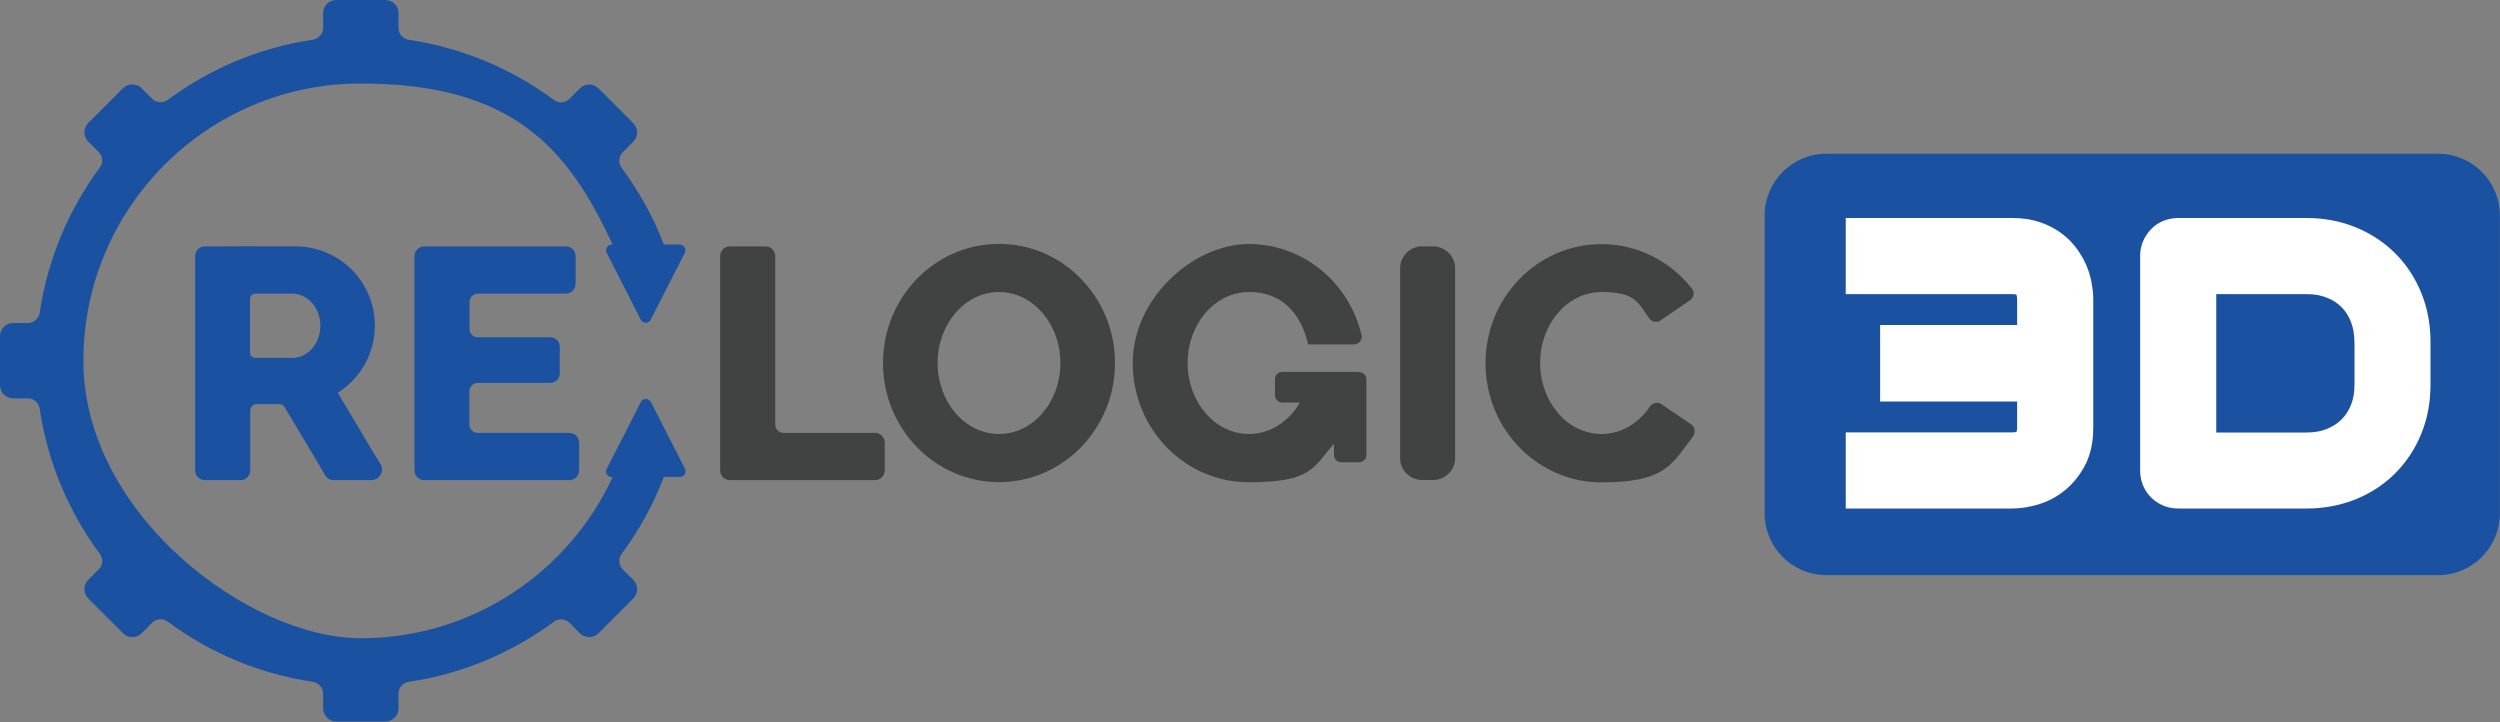
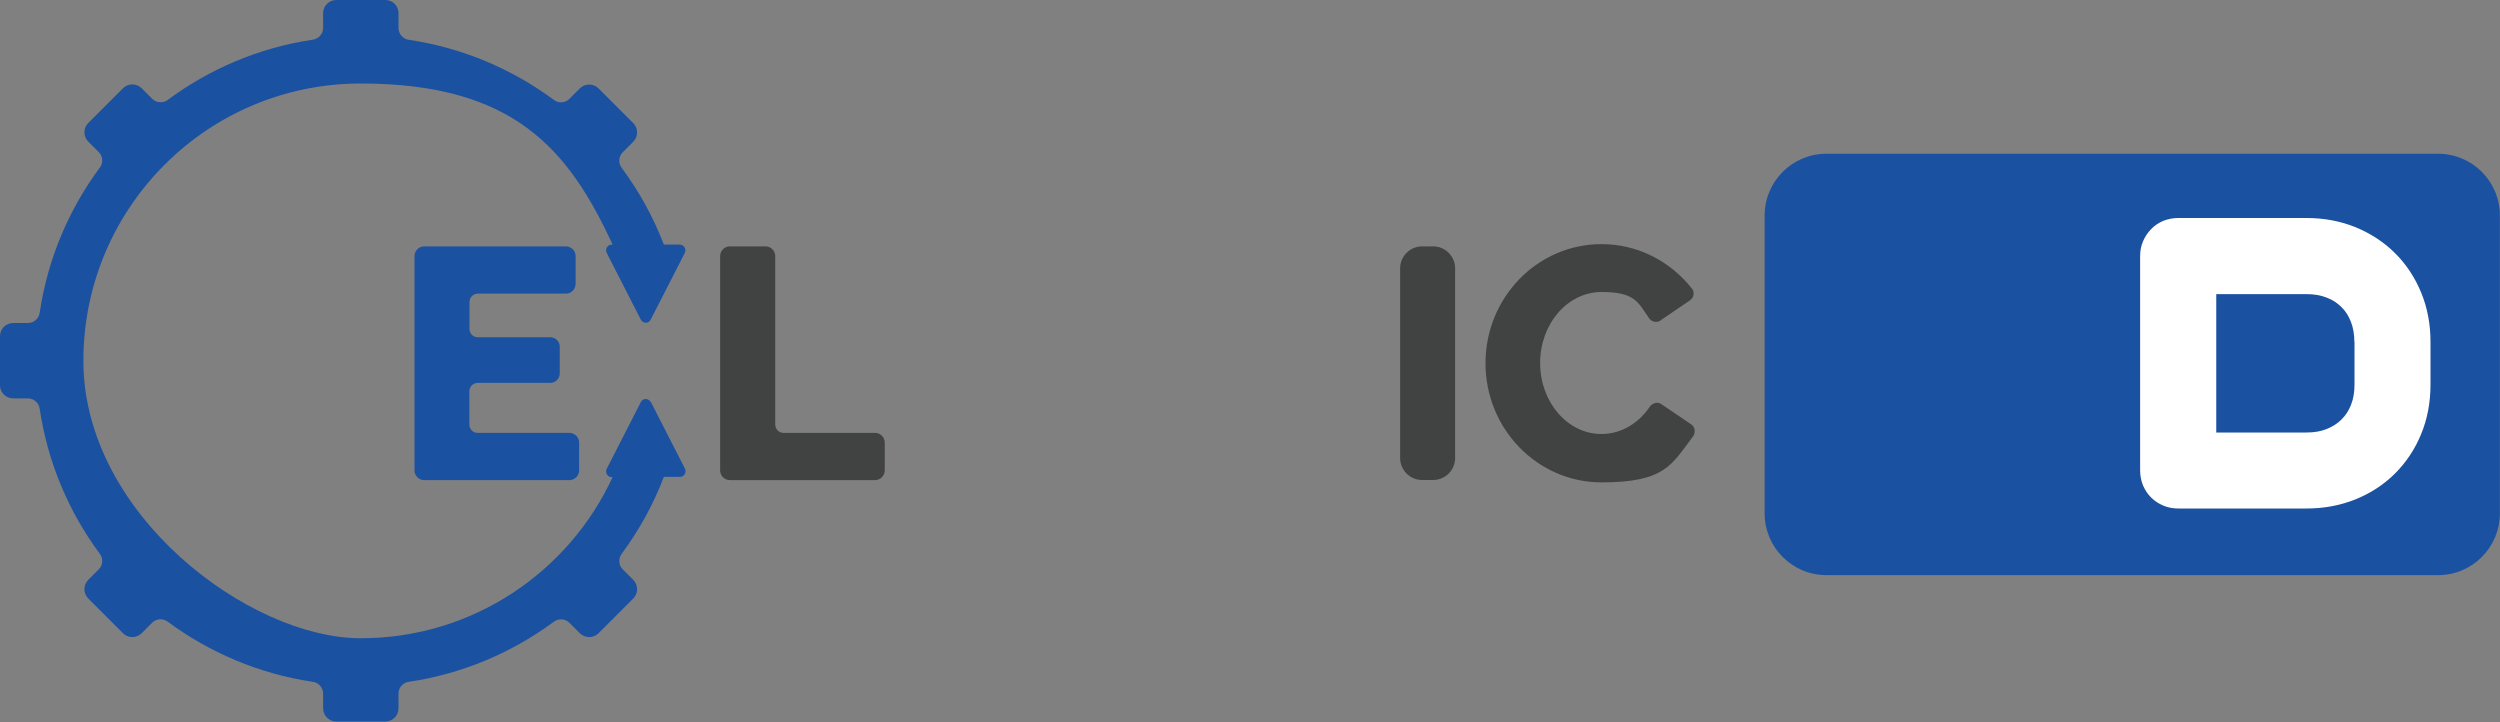
<svg xmlns="http://www.w3.org/2000/svg" width="100%" height="100%" viewBox="0 0 2000 578" xml:space="preserve" style="fill-rule:evenodd;clip-rule:evenodd;stroke-linejoin:round;stroke-miterlimit:2;">
  <rect x="0" y="0" width="2000" height="578" fill="#808080" stroke="none" />
  <g transform="matrix(1,0,0,1,-10.1,-10.3)">
    <g>
      <path d="M530.6,331.9C528.9,328.7 524.4,328.7 522.8,331.9L495.5,385.3C493.9,388.3 496.1,392 499.4,392L500.2,392C465,468.1 388,520.9 298.7,520.9C209.4,520.9 76.8,421.6 76.8,299C76.8,176.4 176.1,77.1 298.7,77.1C421.3,77.1 465,129.9 500.2,206L499.4,206C496.1,206 493.9,209.6 495.5,212.7L522.8,266.1C524.5,269.3 529,269.3 530.6,266.1L557.9,212.7C559.5,209.7 557.3,206 554,206L541.2,206C532.8,184 521.4,163.5 507.7,144.9C504.6,141.1 504.8,135.6 508.3,132.1L516.7,123.7C520.8,119.6 520.8,112.9 516.7,108.8L488.9,81C484.8,76.9 478.1,76.9 474,81L465.6,89.4C462.1,92.9 456.6,93.1 452.9,90C419.6,65.5 380.3,48.6 337.5,42.2C332.7,41.7 328.9,37.6 328.9,32.7L328.9,20.8C328.9,15 324.2,10.3 318.4,10.3L279.1,10.3C273.3,10.3 268.6,15 268.6,20.8L268.6,32.6C268.6,37.5 264.8,41.6 260,42.1C217.2,48.5 177.9,65.4 144.6,90C140.9,93 135.3,92.8 131.8,89.3L123.4,80.9C119.3,76.8 112.6,76.8 108.5,80.9L80.7,108.7C76.6,112.8 76.6,119.5 80.7,123.6L89.1,132C92.6,135.5 92.8,141 89.7,144.7C65.1,178 48.3,217.4 41.9,260.1C41.4,264.9 37.4,268.7 32.5,268.7L20.6,268.7C14.8,268.7 10.1,273.4 10.1,279.2L10.1,318.5C10.1,324.3 14.8,329 20.6,329L32.4,329C37.3,329 41.4,332.8 41.9,337.6C48.3,380.4 65.1,419.7 89.7,453C92.8,456.8 92.6,462.3 89.1,465.8L80.7,474.2C76.6,478.3 76.6,485 80.7,489.1L108.5,516.9C112.6,521 119.3,521 123.4,516.9L131.8,508.5C135.3,505 140.8,504.8 144.6,507.9C177.9,532.4 217.2,549.3 260,555.7C264.8,556.2 268.6,560.3 268.6,565.2C268.6,570.1 268.6,565.2 268.6,565.2L268.6,577C268.6,582.8 273.3,587.5 279.1,587.5L318.4,587.5C324.2,587.5 328.9,582.8 328.9,577L328.9,565.1C328.9,560.2 332.7,556.1 337.5,555.7C380.3,549.3 419.6,532.4 452.9,507.9C456.6,504.9 462.1,505.1 465.6,508.5L474,516.9C478.1,521 484.8,521 488.9,516.9L516.7,489.1C520.8,485 520.8,478.3 516.7,474.2L508.3,465.8C504.8,462.3 504.6,456.8 507.7,453C521.5,434.3 532.8,413.8 541.2,391.8L554.1,391.8C557.4,391.8 559.6,388.2 558,385.1L530.7,331.7L530.6,331.9Z" style="fill:rgb(27,81,161);fill-rule:nonzero;" />
      <path d="M1174.2,225L1174.2,376.7C1174.2,386.414 1166.31,394.3 1156.6,394.3L1147.8,394.3C1138.09,394.3 1130.2,386.414 1130.2,376.7L1130.2,225C1130.2,215.286 1138.09,207.4 1147.8,207.4L1156.6,207.4C1166.31,207.4 1174.2,215.286 1174.2,225Z" style="fill:rgb(65,66,66);" />
-       <path d="M314.3,381.2L306.8,369.1C306.8,369.1 306.8,368.9 306.7,368.8L280.3,324.5C298.1,313.3 310,293.4 310,270.8C310,235.9 281.8,207.6 246.9,207.4C212,207.2 191.3,207.4 191.3,207.4L174,207.4C169.7,207.4 166.2,210.9 166.2,215.2L166.2,386.6C166.2,390.9 169.7,394.4 174,394.4L202.5,394.4C206.8,394.4 210.3,390.9 210.3,386.6L210.3,338.6C210.3,335.9 212.5,333.6 215.3,333.6L233.9,333.6C235.4,333.7 236.7,334.5 237.6,335.7L265,381.6L270.3,390.6C271.8,393.1 274.6,394.5 277.3,394.4L307.1,394.4C313.9,394.4 318,387 314.4,381.2L314.3,381.2ZM246.1,296.5C245.8,296.5 245.5,296.6 245.1,296.6L214.4,296.6C212,296.6 210.1,294.7 210.1,292.3L210.1,249.5C210.1,247.1 212,245.2 214.4,245.2L245.1,245.2C245.4,245.2 245.8,245.2 246.1,245.3C257.5,246.6 266.4,257.6 266.4,270.9C266.4,284.2 257.5,295.3 246.1,296.5Z" style="fill:rgb(27,81,161);fill-rule:nonzero;" />
      <path d="M465.6,356.6L392,356.6C388.4,356.5 385.6,353.5 385.6,350L385.6,323.3C385.6,319.6 388.6,316.6 392.3,316.6L450.4,316.6C454.5,316.6 457.9,313.2 457.9,309.1L457.9,287.6C457.9,283.5 454.5,280.1 450.4,280.1L391.8,280.1C388.4,279.8 385.7,277 385.7,273.5L385.7,251.9C385.7,248.2 388.7,245.2 392.4,245.2L462.8,245.2C467.1,245.2 470.6,241.7 470.6,237.4L470.6,215.2C470.6,210.9 467.1,207.4 462.8,207.4L349.5,207.4C345.2,207.4 341.7,210.9 341.7,215.2L341.7,386.6C341.7,390.9 345.2,394.4 349.5,394.4L465.6,394.4C469.9,394.4 473.4,390.9 473.4,386.6L473.4,364.4C473.4,360.1 469.9,356.6 465.6,356.6Z" style="fill:rgb(27,81,161);fill-rule:nonzero;" />
      <path d="M710.1,356.6L636.7,356.6C633.1,356.5 630.3,353.5 630.3,350L630.3,215.2C630.3,210.9 626.8,207.4 622.5,207.4L594,207.4C589.7,207.4 586.2,210.9 586.2,215.2L586.2,386.6C586.2,390.9 589.7,394.4 594,394.4L710.1,394.4C714.4,394.4 717.9,390.9 717.9,386.6L717.9,364.4C717.9,360.1 714.4,356.6 710.1,356.6Z" style="fill:rgb(65,66,66);fill-rule:nonzero;" />
-       <path d="M809.3,205.4C758,205.4 716.5,248.1 716.5,300.7C716.5,353.3 758.1,396 809.3,396C860.5,396 902.1,353.3 902.1,300.7C902.1,248.1 860.5,205.4 809.3,205.4ZM809.3,357.5C782.2,357.5 760.2,332.1 760.2,300.7C760.2,269.3 782.2,243.9 809.3,243.9C836.4,243.9 858.4,269.3 858.4,300.7C858.4,332.1 836.4,357.5 809.3,357.5Z" style="fill:rgb(65,66,66);fill-rule:nonzero;" />
-       <path d="M1097.7,307.8L1035.8,307.8C1032.6,307.8 1030.1,310.4 1030.1,313.5L1030.1,326.6C1030.1,329.8 1032.7,332.3 1035.8,332.3L1050,332.3C1041.2,347.5 1026.2,357.5 1009.3,357.5C982.2,357.5 960.2,332.1 960.2,300.7C960.2,269.3 982.2,243.9 1009.3,243.9C1036.4,243.9 1051,261.7 1056.6,285.8L1093.3,285.8C1096.7,285.8 1099.5,283 1099.5,279.6C1099.5,276.2 1099.5,278.6 1099.3,278.2C1089.4,236.5 1052.8,205.5 1009.1,205.5C965.4,205.5 916.3,248.2 916.3,300.8C916.3,353.4 957.9,396.1 1009.1,396.1C1060.3,396.1 1060.4,384.2 1077.3,365.3L1077.3,374.4C1077.3,377.6 1079.9,380.1 1083,380.1L1097.5,380.1C1100.7,380.1 1103.2,377.5 1103.2,374.4L1103.2,313.7C1103.2,310.5 1100.6,308 1097.5,308L1097.7,307.8Z" style="fill:rgb(65,66,66);fill-rule:nonzero;" />
      <path d="M1365.9,355.2C1365.9,352.9 1364.7,350.8 1362.8,349.6L1339.9,334.1C1338.7,333.1 1337.2,332.5 1335.6,332.5C1334,332.5 1331.4,333.6 1330.2,335.3C1321.2,348.8 1307.1,357.5 1291.3,357.5C1264.2,357.5 1242.2,332.1 1242.2,300.7C1242.2,269.3 1264.2,243.9 1291.3,243.9C1318.4,243.9 1320.5,252.2 1329.5,265.1C1330.7,266.7 1332.6,267.8 1334.8,267.8C1337,267.8 1338,267.2 1339.1,266.2L1361.9,250.7C1363.7,249.5 1365,247.5 1365,245.2C1365,242.9 1364.4,242.1 1363.4,240.9C1346.4,219.4 1320.4,205.6 1291.3,205.6C1240,205.6 1198.5,248.3 1198.5,300.9C1198.5,353.5 1240.1,396.2 1291.3,396.2C1342.5,396.2 1347.4,381.9 1364.4,359.6C1365.3,358.5 1365.8,357 1365.8,355.5L1365.9,355.2Z" style="fill:rgb(65,66,66);fill-rule:nonzero;" />
    </g>
    <path d="M2010,182.7L2010,421C2010,448.265 1987.87,470.4 1960.6,470.4L1471.2,470.4C1443.93,470.4 1421.8,448.265 1421.8,421L1421.8,182.7C1421.8,155.435 1443.93,133.3 1471.2,133.3L1960.6,133.3C1987.87,133.3 2010,155.435 2010,182.7Z" style="fill:rgb(27,81,161);" />
    <g>
-       <path d="M1683.3,235.8C1682.3,231 1680.8,226.1 1678.7,221.5C1676.6,216.7 1673.8,212.1 1670.4,207.8C1666.9,203.3 1662.7,199.3 1657.8,195.9C1652.9,192.5 1647.3,189.7 1641,187.7C1634.7,185.7 1627.6,184.7 1620,184.7L1486.7,184.7L1486.7,245.6L1620,245.6C1622.2,245.6 1623.1,246 1623.2,246C1623.2,246.1 1623.8,247.1 1623.8,249.8L1623.8,270.3L1514.2,270.3L1514.2,331.5L1623.8,331.5L1623.8,352.3C1623.8,354.7 1623.3,355.7 1623.3,355.7C1623.1,355.8 1622.1,356.2 1620,356.2L1486.7,356.2L1486.7,417.1L1620,417.1C1626.4,417.1 1633.4,416 1640.6,413.9C1648.2,411.6 1655.4,407.9 1661.8,402.7C1668.3,397.5 1673.8,390.7 1678.1,382.6C1682.5,374.2 1684.7,364 1684.7,352.4L1684.7,249.5C1684.7,245.3 1684.2,240.7 1683.2,235.9L1683.3,235.8Z" style="fill:white;fill-rule:nonzero;" />
      <path d="M1947,244.3C1942,232.2 1935,221.6 1926.1,212.8C1917.3,204 1906.7,197.1 1894.6,192.1C1882.6,187.2 1869.3,184.7 1855.3,184.7L1752.7,184.7C1748.5,184.7 1744.4,185.5 1740.7,187C1736.9,188.6 1733.6,190.8 1730.9,193.7C1728.2,196.5 1726,199.8 1724.5,203.4C1722.9,207.1 1722.2,211.1 1722.2,215.3L1722.2,386.6C1722.2,390.8 1723,394.9 1724.5,398.6C1726.1,402.3 1728.2,405.6 1731,408.3C1733.8,411.1 1737,413.2 1740.8,414.8C1744.5,416.4 1748.6,417.1 1752.8,417.1L1855.4,417.1C1869.4,417.1 1882.6,414.6 1894.7,409.7C1906.8,404.8 1917.4,397.8 1926.2,389C1935,380.2 1942.1,369.6 1947,357.6C1952,345.5 1954.5,332.2 1954.5,318L1954.5,283.8C1954.5,269.7 1952,256.4 1947,244.3ZM1893.7,283.8L1893.7,318C1893.7,324 1892.8,329.5 1890.9,334.2C1889.1,338.8 1886.6,342.6 1883.3,345.9C1880,349.2 1876.1,351.6 1871.5,353.5C1866.8,355.4 1861.4,356.3 1855.4,356.3L1783.1,356.3L1783.1,245.6L1855.4,245.6C1861.3,245.6 1866.7,246.5 1871.5,248.4C1876.2,250.2 1880,252.7 1883.3,256C1886.6,259.2 1889,263.1 1890.8,267.7C1892.7,272.5 1893.6,277.9 1893.6,283.9L1893.7,283.8Z" style="fill:white;fill-rule:nonzero;" />
    </g>
  </g>
</svg>